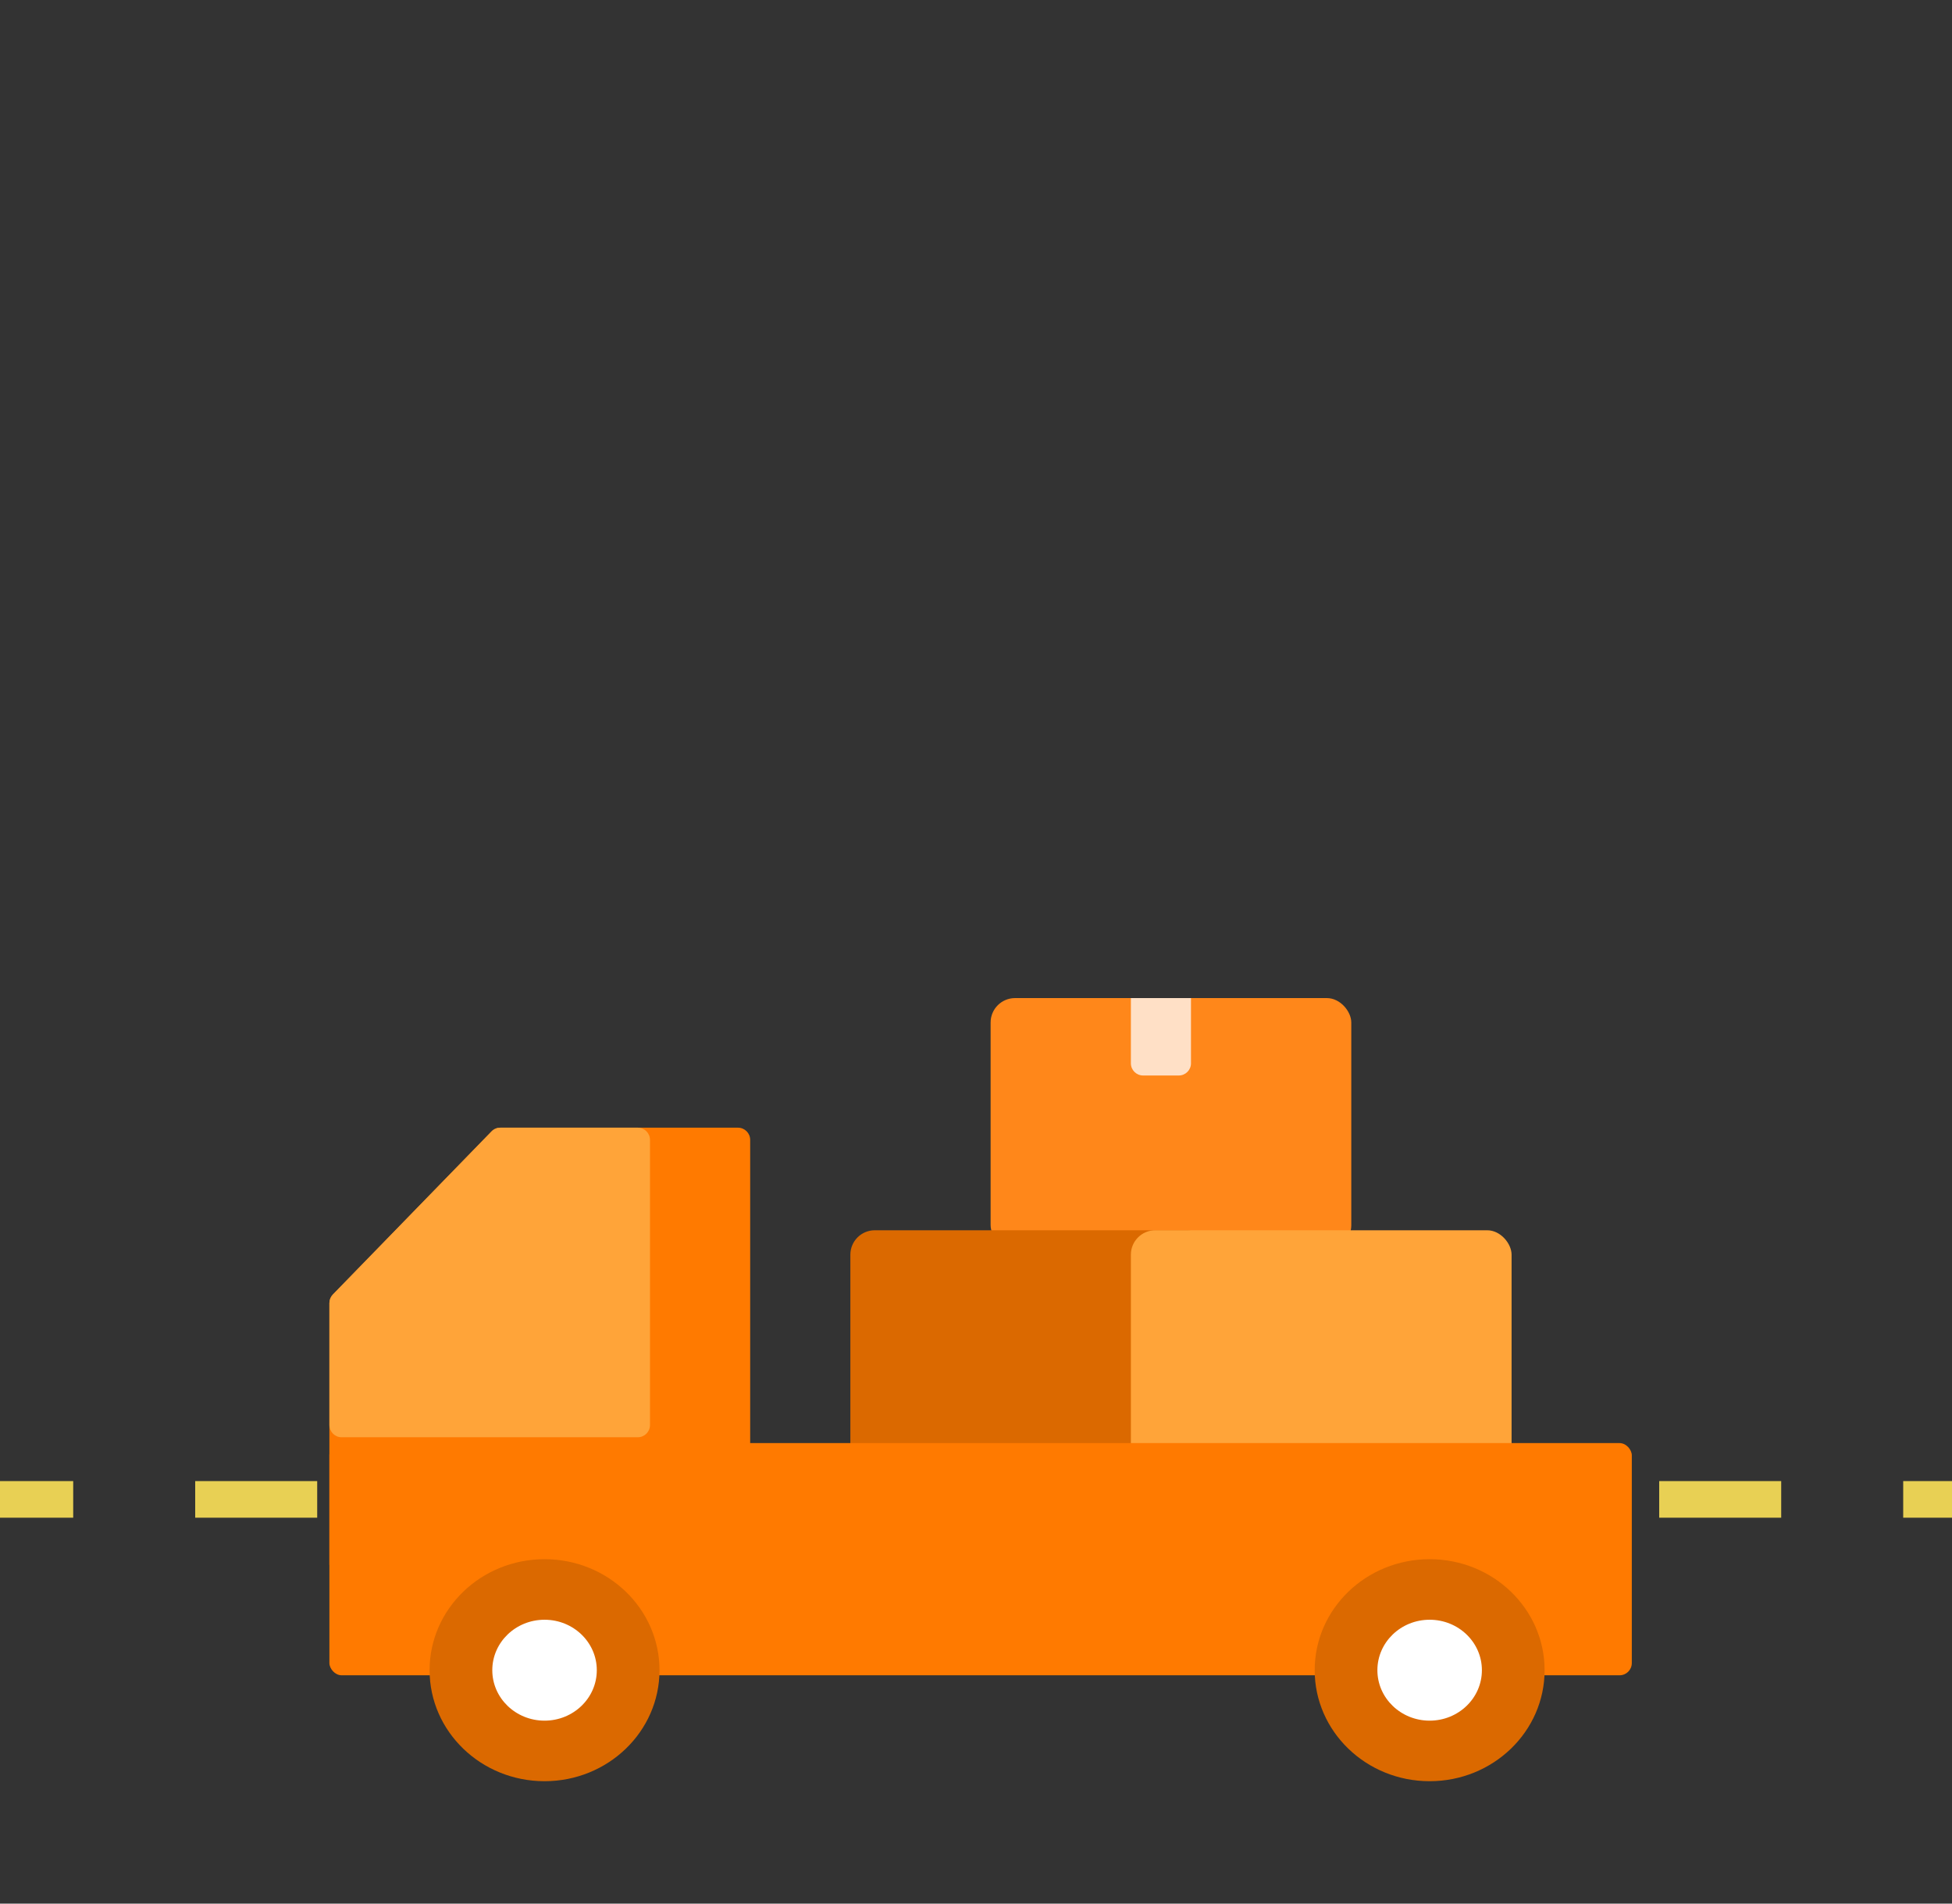
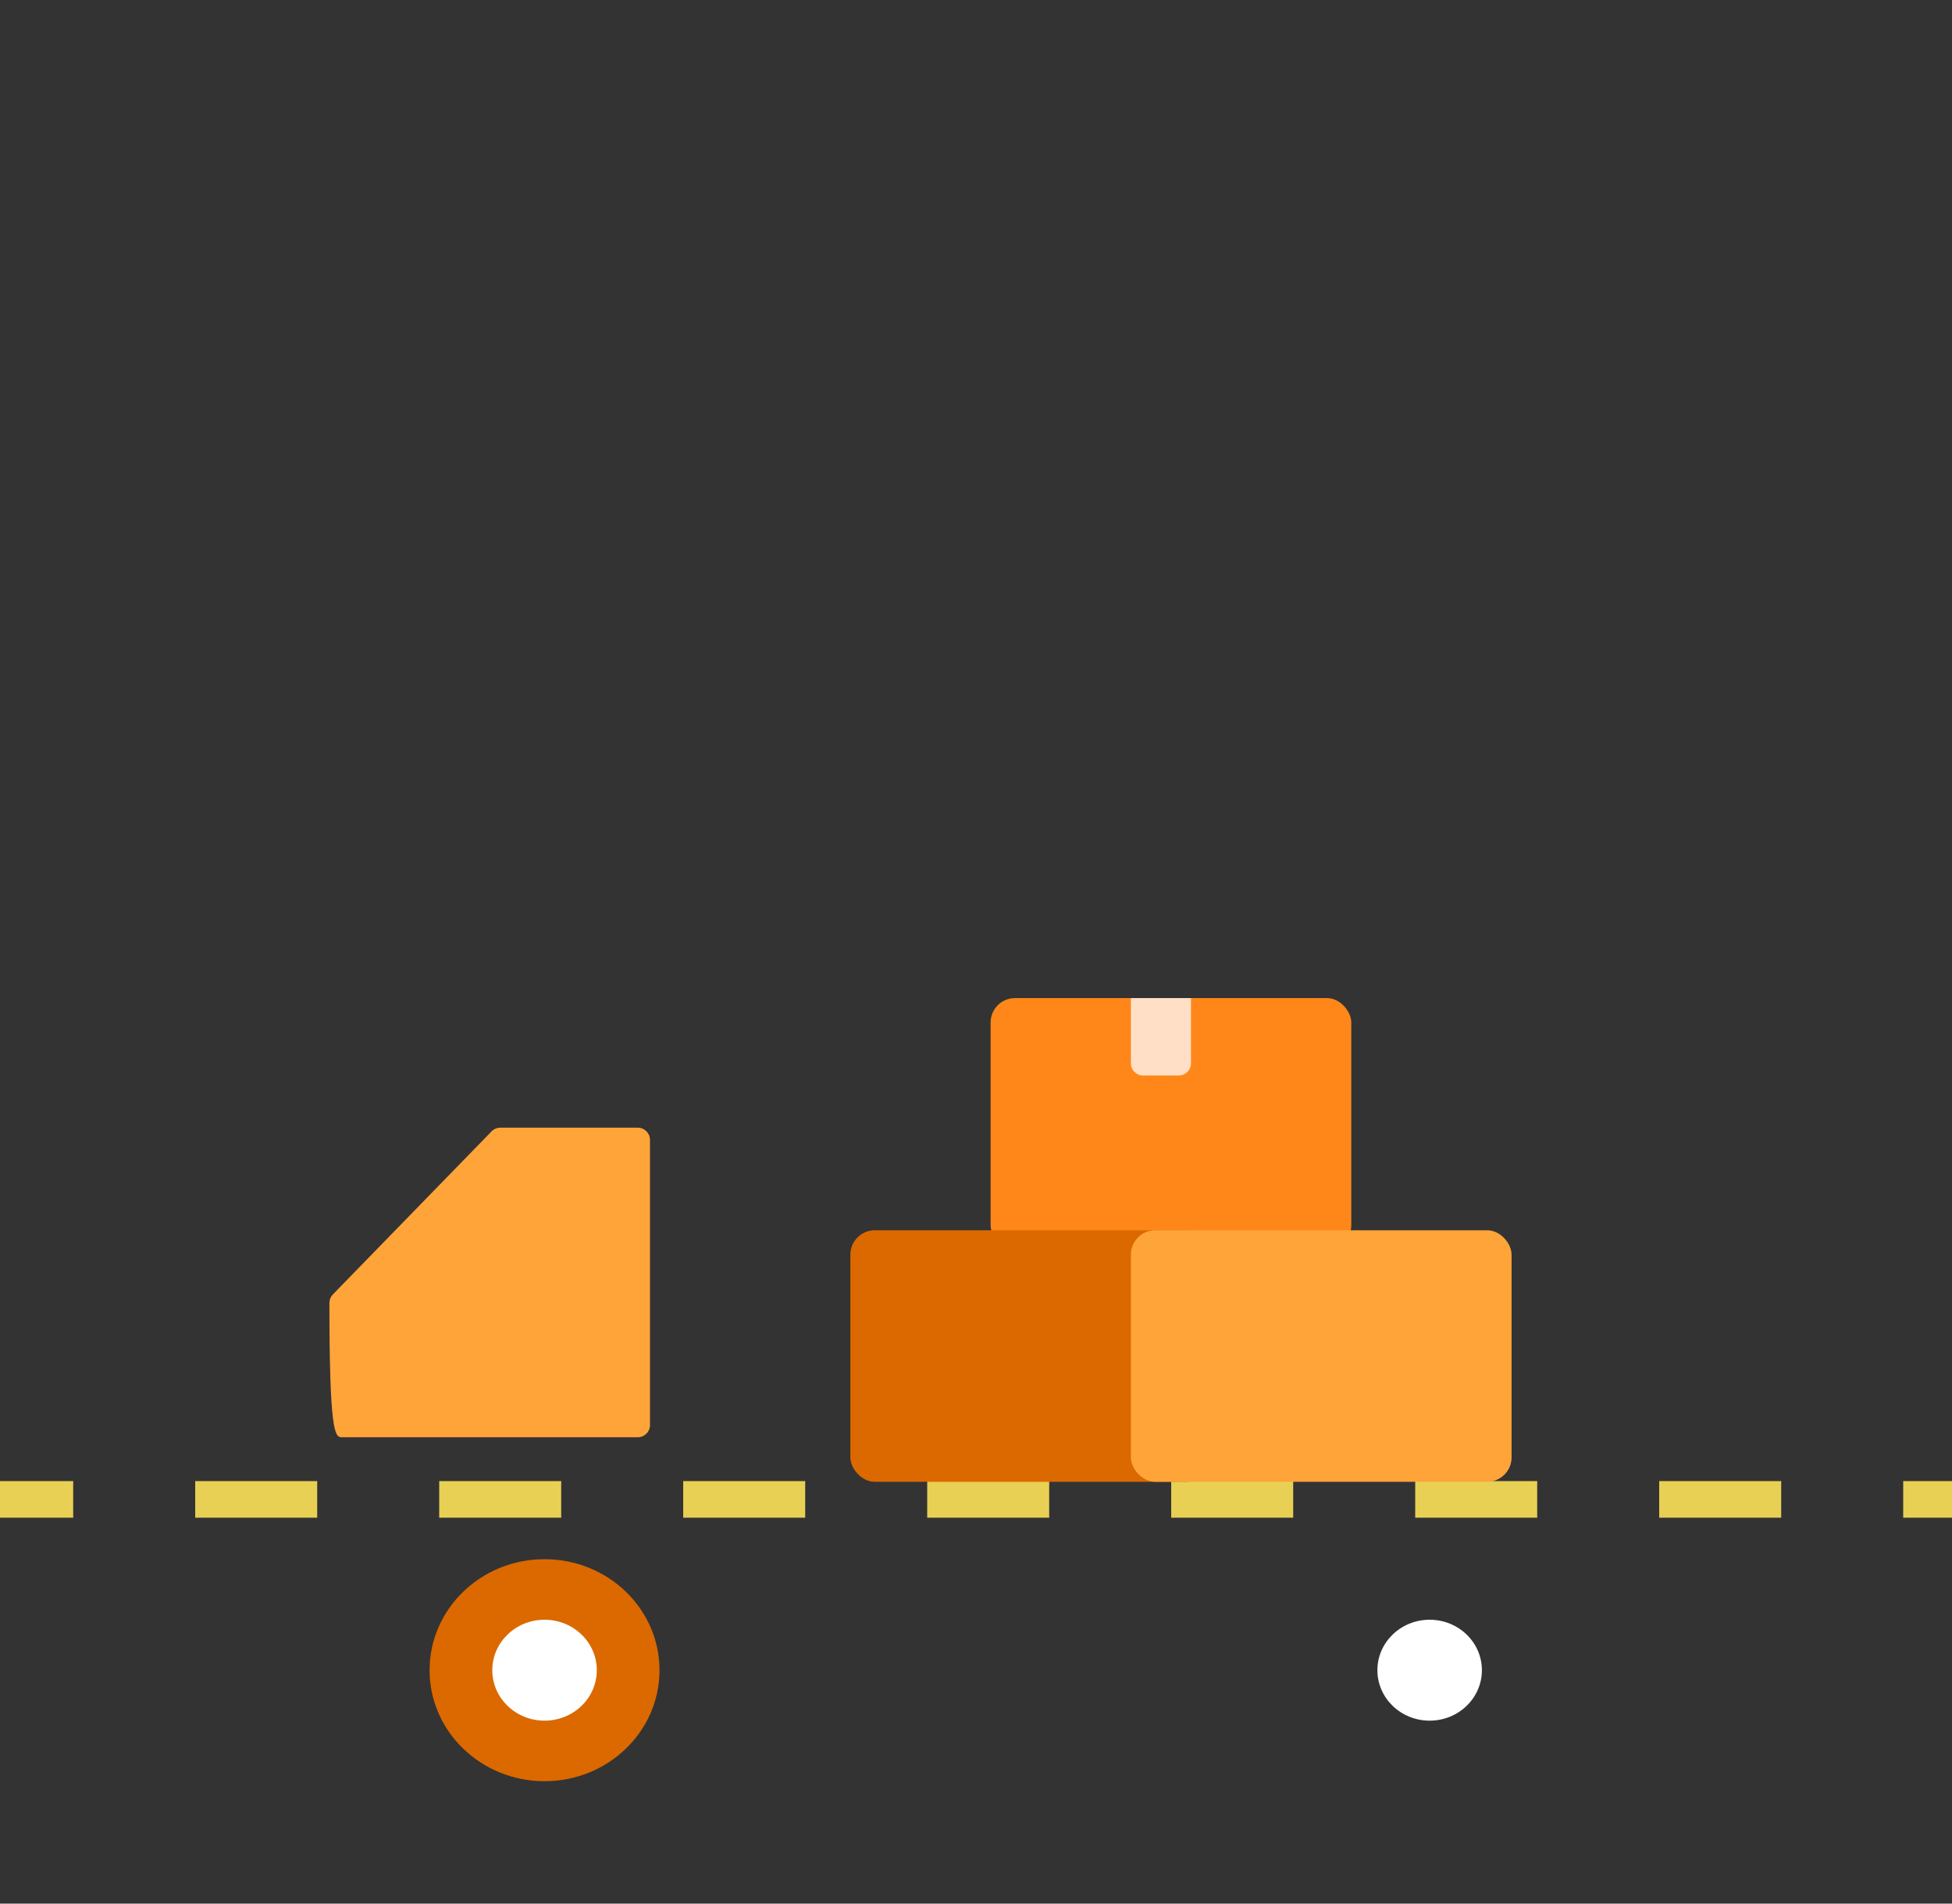
<svg xmlns="http://www.w3.org/2000/svg" width="160" height="156" viewBox="0 0 160 156" fill="none">
  <rect x="0" y="0" width="160" height="156" fill="#333333" stroke="none" />
  <g clip-path="url(#clip0_635_5435)">
    <line y1="-1.5" x2="247" y2="-1.5" transform="matrix(1 0 0 -1 -44 121.375)" stroke="#E8D054" stroke-width="3" stroke-dasharray="10 10" />
    <rect x="81.198" y="81.793" width="29.563" height="20.612" rx="2" fill="#FF871A" />
    <path d="M92.695 81.793H97.622V87.136C97.622 87.688 97.174 88.136 96.622 88.136H93.695C93.142 88.136 92.695 87.688 92.695 87.136V81.793Z" fill="#FFE0C6" />
    <rect x="69.702" y="100.82" width="29.563" height="20.612" rx="2" fill="#DB6900" />
    <rect x="92.695" y="100.82" width="31.205" height="20.612" rx="2" fill="#FFA439" />
-     <path d="M27 106.794V128.204C27 128.714 27.383 129.141 27.889 129.198L60.379 132.836C60.971 132.902 61.49 132.438 61.49 131.842V93.413C61.49 92.861 61.042 92.413 60.49 92.413H41.009C40.739 92.413 40.481 92.522 40.292 92.716L27.283 106.097C27.102 106.284 27 106.534 27 106.794Z" fill="#FF7A00" />
-     <path d="M27 106.778V116.782C27 117.334 27.448 117.782 28 117.782H52.278C52.83 117.782 53.278 117.334 53.278 116.782V93.413C53.278 92.861 52.83 92.413 52.278 92.413H41.009C40.739 92.413 40.481 92.522 40.292 92.716L27.283 106.08C27.102 106.267 27 106.517 27 106.778Z" fill="#FFA439" />
-     <rect x="27" y="118.261" width="106.754" height="19.027" rx="1" fill="#FF7A00" />
+     <path d="M27 106.778C27 117.334 27.448 117.782 28 117.782H52.278C52.83 117.782 53.278 117.334 53.278 116.782V93.413C53.278 92.861 52.83 92.413 52.278 92.413H41.009C40.739 92.413 40.481 92.522 40.292 92.716L27.283 106.08C27.102 106.267 27 106.517 27 106.778Z" fill="#FFA439" />
    <ellipse cx="44.635" cy="136.872" rx="9.423" ry="9.097" fill="#DB6900" />
-     <ellipse cx="117.184" cy="136.872" rx="9.423" ry="9.097" fill="#DB6900" />
    <ellipse cx="4.283" cy="4.135" rx="4.283" ry="4.135" transform="matrix(1 0 0 -1 40.352 141.007)" fill="white" />
    <ellipse cx="4.283" cy="4.135" rx="4.283" ry="4.135" transform="matrix(1 0 0 -1 112.901 141.007)" fill="white" />
  </g>
  <defs>
    <clipPath id="clip0_635_5435">
      <rect width="160" height="154.466" fill="white" transform="translate(0 0.699)" />
    </clipPath>
  </defs>
</svg>